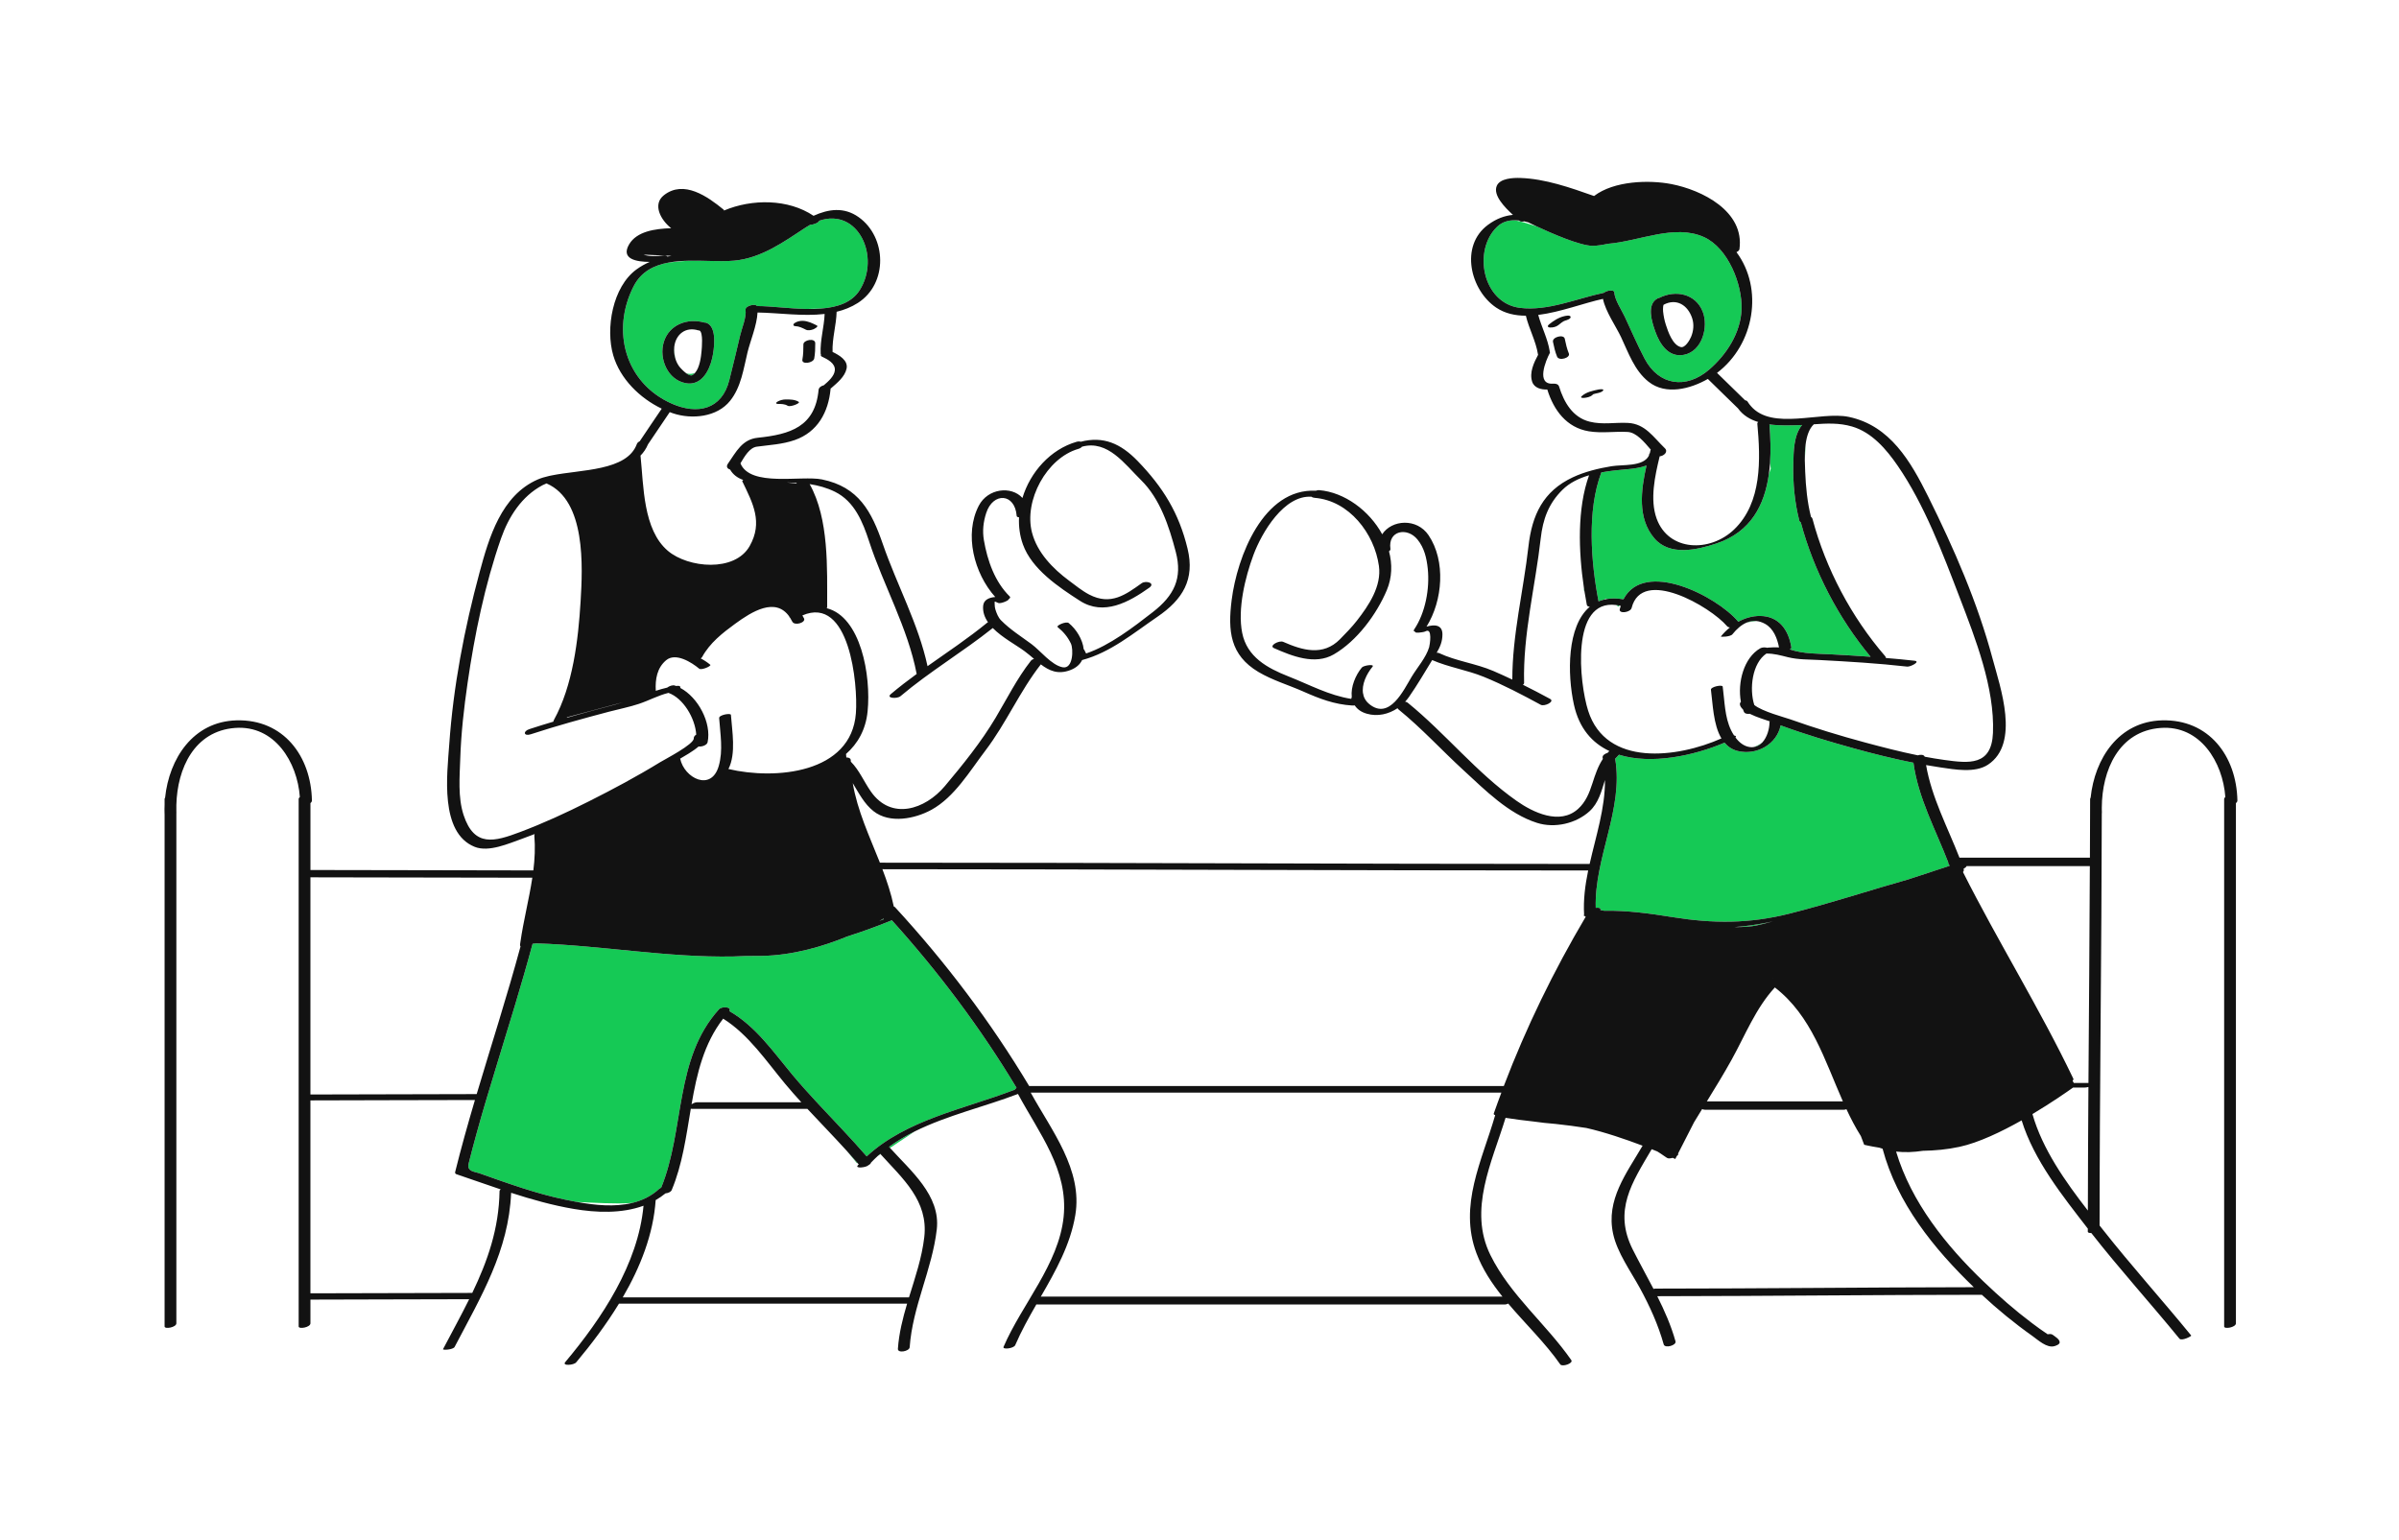
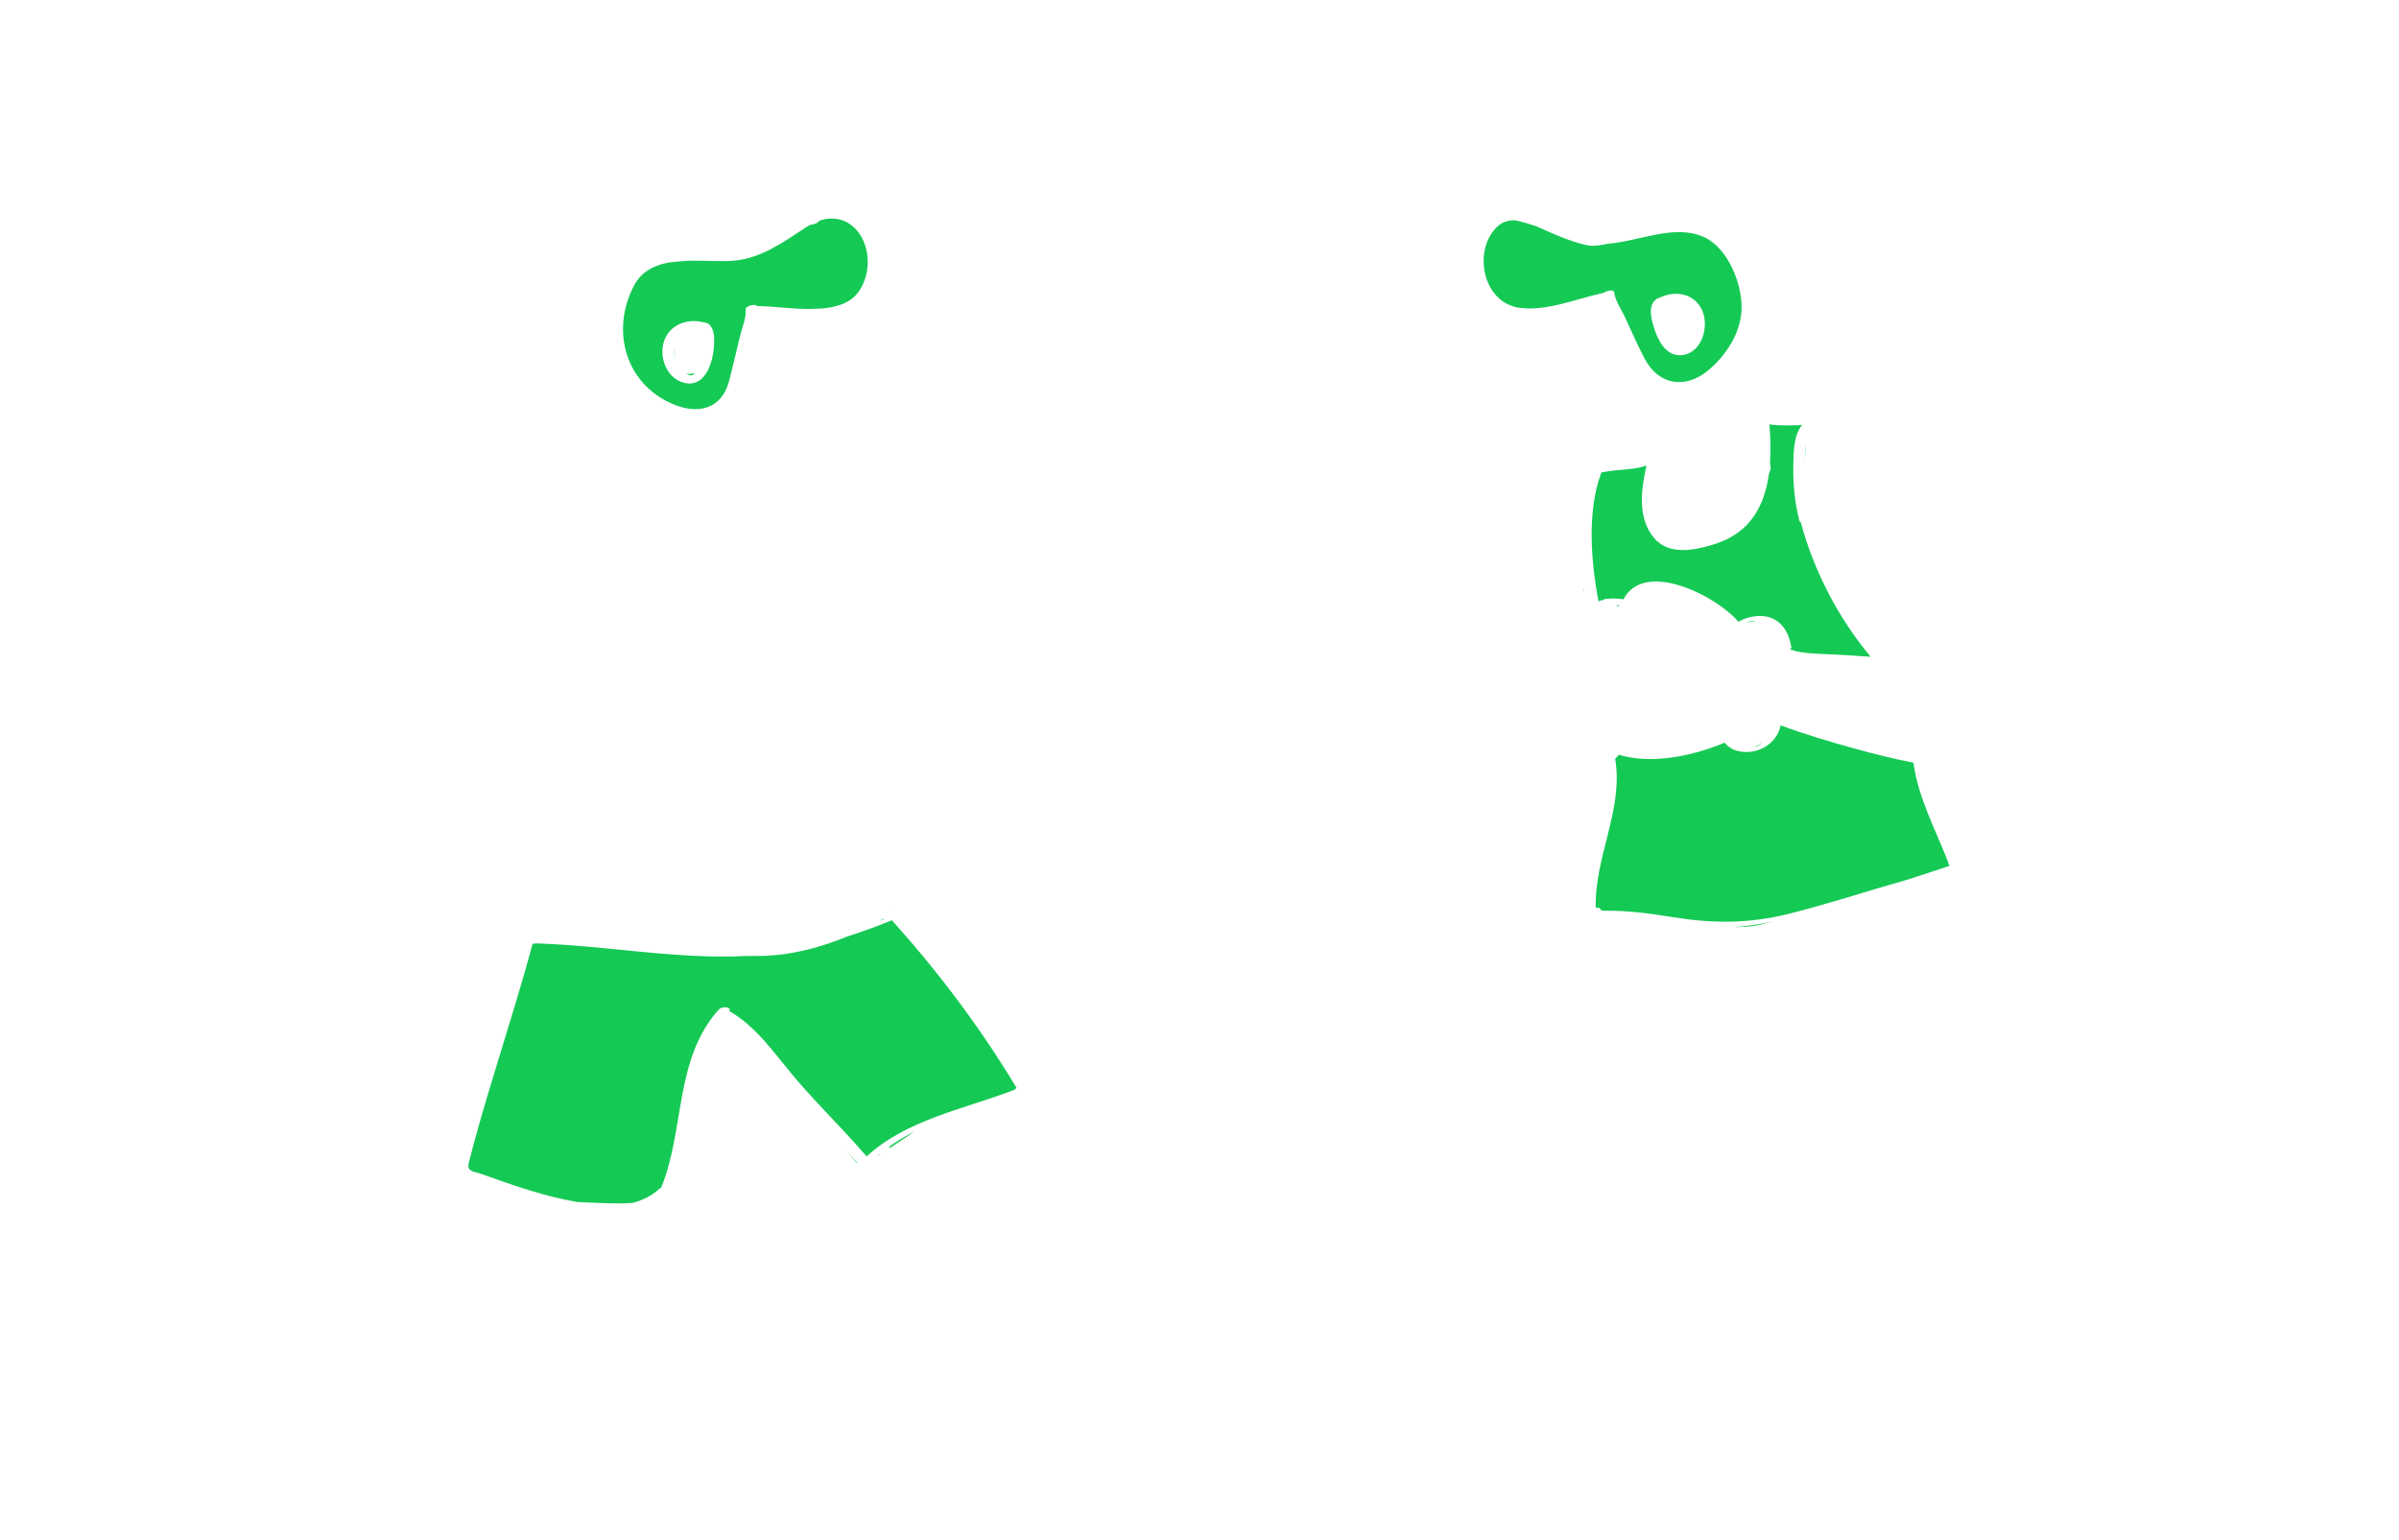
<svg xmlns="http://www.w3.org/2000/svg" width="883" height="567" viewBox="0 0 883 567" fill="none">
  <path d="M311.697 423.669C313.029 425.137 314.344 426.623 315.636 428.127H315.364L311.697 423.669ZM325.25 338.324C325.241 338.259 325.224 338.194 325.215 338.128C324.786 338.383 324.269 338.682 323.65 339.028C324.19 338.818 324.729 338.599 325.269 338.383C325.265 338.362 325.253 338.345 325.25 338.324ZM329.068 333.733L328.954 333.583C328.962 333.621 328.966 333.66 328.974 333.697C329.008 333.707 329.037 333.721 329.068 333.733ZM323.068 425.538C323.402 425.319 323.744 425.095 324.103 424.86C324.066 424.819 324.028 424.777 323.991 424.736C323.681 425.001 323.37 425.263 323.068 425.538ZM327.888 338.916C322.647 341.047 317.291 343.005 311.846 344.725C303.364 348.231 292.068 351.695 280.231 351.877C278.289 351.909 276.335 351.916 274.382 351.91C272.905 351.992 271.425 352.057 269.946 352.085C245.672 352.558 221.714 348.05 197.504 347.269C196.996 347.32 196.5 347.371 196.03 347.422C191.925 362.676 187.203 377.747 182.592 392.856C180.1 401.026 177.614 409.201 175.36 417.439C174.38 421.025 173.402 424.617 172.511 428.227C171.747 431.321 174.565 431.228 176.696 431.982C186.97 435.619 197.299 439.376 207.994 441.599C209.41 441.894 210.869 442.187 212.358 442.455C218.078 442.719 226.955 443.271 232.708 442.815C236.36 441.921 239.774 440.291 242.705 437.578C242.858 437.437 243.087 437.317 243.354 437.219C252.148 415.697 248.134 389.808 264.622 371.551C265.693 370.367 269.411 370.556 268.457 372.194C278.129 377.763 284.597 387.157 291.61 395.583C294.555 399.121 297.641 402.536 300.772 405.91C300.947 405.991 301.041 406.098 301.063 406.225C307.069 412.686 313.234 419.007 319.005 425.68C333.624 412.169 354.853 408.254 372.957 401.331C372.991 401.317 373.027 401.308 373.063 401.298C373.217 401.214 373.365 401.135 373.508 401.055C373.607 400.948 373.724 400.837 373.855 400.731C373.912 400.62 374.015 400.511 374.142 400.401C360.885 378.366 345.481 357.852 328.273 338.768C328.15 338.824 328.022 338.873 327.888 338.916ZM327.592 422.562C330.696 420.513 334.077 418.264 336.678 416.486C333.361 418.131 330.189 419.997 327.226 422.16C327.346 422.295 327.473 422.429 327.592 422.562ZM254.832 138.101C255.21 137.892 255.535 137.59 255.832 137.249C255.708 137.295 255.596 137.358 255.468 137.4C254.388 137.741 253.419 137.696 252.561 137.388C253.379 137.995 254.246 138.424 254.832 138.101ZM233.239 105.348C235.992 99.984 240.729 97.629 246.182 96.635C248.36 96.364 250.809 96.15 253.273 95.984C259.184 95.839 265.295 96.391 270.294 95.939C280.265 95.035 288.6 88.956 296.69 83.657C297.202 83.321 297.707 83.02 298.208 82.741C299.483 82.76 301.433 81.895 301.549 81.246C315.883 76.402 324.188 94.542 316.418 106.83C313.545 111.375 308.261 113.096 302.289 113.583C300.918 113.644 299.133 113.695 297.139 113.737C290.537 113.644 283.701 112.662 278.665 112.664C278.018 111.637 274.213 112.601 274.421 114.06C274.802 116.76 273.056 120.804 272.458 123.391C271.178 128.917 269.816 134.425 268.445 139.931C265.737 150.807 256.686 152.741 247.31 148.606C229.964 140.951 224.909 121.567 233.239 105.348ZM252.338 141.035C258.096 142.129 261.02 136.634 262.119 131.913C262.84 128.823 264.157 120.19 259.908 118.81C259.705 118.743 259.477 118.722 259.241 118.734C253.099 116.989 246.28 119.43 244.304 125.955C242.495 131.941 245.682 139.768 252.338 141.035ZM248.176 127.686C248.131 128.086 248.101 128.491 248.106 128.911C248.119 130.135 248.336 131.378 248.759 132.544C248.306 131.038 248.104 129.349 248.176 127.686ZM590.34 107.778C580.319 109.892 569.612 114.625 559.426 113.323C545.589 111.553 541.964 92.006 551.133 83.396C552.95 81.69 555.152 81.068 557.513 81.075C559.604 81.442 562.466 82.295 565.564 83.312C571.182 85.931 581.611 90.482 586.226 90.482C587.719 90.482 589.677 90.183 591.84 89.733C603.529 88.767 616.389 82.367 627.194 87.272C636.072 91.303 641.35 104.686 641.015 113.888C640.701 122.519 635.458 130.576 629.098 136.048C620.568 143.388 610.517 141.918 605.308 131.983C602.679 126.972 600.413 121.73 598.03 116.599C596.859 114.074 594.334 110.424 594.156 107.571C594.093 106.543 591.474 106.843 590.34 107.778ZM609.216 121.902C610.874 126.65 614.126 131.702 619.801 130.614C626.561 129.32 628.9 120.268 626.715 114.719C624.092 108.063 616.697 106.662 610.808 109.618C610.536 109.67 610.26 109.766 609.984 109.92C605.982 112.179 608.036 118.527 609.216 121.902ZM645.78 274.88C645.63 274.935 645.491 274.97 645.346 275.016C646.659 274.881 647.748 274.258 648.613 273.343C647.804 273.938 646.868 274.473 645.78 274.88ZM717.443 318.365C717.174 318.114 717.066 317.789 717.09 317.451C712.437 305.371 706.011 293.693 704.285 280.769C696.956 279.316 689.691 277.507 682.495 275.518C673.382 273.001 664.274 270.279 655.392 267.007C654.03 273.938 646.614 278.165 639.596 276.438C637.536 275.931 635.971 274.834 634.745 273.386C623.189 278.292 607.704 281.49 595.887 277.825C595.793 277.949 595.679 278.078 595.54 278.207C595.164 278.555 594.82 278.923 594.498 279.304C597.648 297.946 586.825 315.532 587.344 334.177C588.428 334.041 589.379 334.237 589.031 334.987C589.436 335.066 589.887 335.152 590.433 335.255C598.922 335.11 607.256 336.257 615.687 337.611C630.599 340.005 643.793 340.047 658.539 336.345C673.364 332.623 687.876 327.809 702.571 323.659C709.541 321.386 715.073 319.558 717.58 318.725C717.534 318.604 717.488 318.484 717.443 318.365ZM638.303 341.268C641.562 341.288 644.394 341.113 646.528 340.664C648.064 340.341 650.119 339.824 652.56 339.16C651.793 339.321 651.032 339.495 650.264 339.647C646.233 340.455 642.269 340.996 638.303 341.268ZM664.298 169.417C664.386 167.299 664.493 165.31 664.6 163.524C664.339 165.485 664.279 167.535 664.298 169.417ZM642.953 229.149C644.123 228.912 645.339 228.713 646.487 228.61C645.249 228.486 644.068 228.69 642.953 229.149ZM596.067 222.927C595.637 222.833 595.223 222.767 594.817 222.713L595.694 223.299L596.067 222.927ZM582.986 217.319L583.18 217.591C583.115 217.172 583.05 216.751 582.986 216.328V217.319ZM590.37 220.728L591.211 220.309L591.483 220.49C593.281 220.2 595.304 220.23 597.55 220.605C605.218 205.85 631.725 219.361 639.698 228.72C639.741 228.771 639.764 228.824 639.795 228.876C642.258 227.527 644.998 226.721 647.845 226.741C654.779 226.792 658.372 231.923 659.351 238.374C659.387 238.612 659.155 238.845 658.786 239.053C663.751 240.738 668.991 240.597 674.187 240.878C678.967 241.137 683.743 241.421 688.514 241.764C676.655 227.538 667.598 210.121 662.821 192.274C662.561 192.164 662.37 191.992 662.302 191.735C660.578 185.047 659.907 177.908 660.069 171.011C660.176 166.345 660.145 160.285 663.292 156.445C663.029 156.458 662.769 156.476 662.506 156.483C659.121 156.601 655.108 156.747 651.279 156.235C651.66 160.933 651.822 165.781 651.493 170.492L651.762 172.466C651.762 172.466 651.536 173.245 651.071 174.55C649.497 185.877 644.452 195.84 631.792 200.05C624.647 202.426 614.627 204.748 608.978 198.214C602.615 190.853 603.983 180.459 606.027 171.361C603.865 172.161 601.394 172.514 599.148 172.71C596.095 172.976 592.73 173.285 589.401 173.897C589.395 173.916 589.398 173.93 589.391 173.951C584.085 188.058 585.577 206.811 588.371 221.367C589.002 221.103 589.674 220.901 590.37 220.728Z" fill="#15C955" />
-   <path d="M300.068 126.344C300.068 128.225 300.036 130.093 299.694 131.95C299.378 133.655 294.975 134.319 295.333 132.385C295.677 130.53 295.706 128.663 295.706 126.779C295.708 125.1 300.069 124.285 300.068 126.344ZM292.77 120.063C294.146 120.111 295.392 120.749 296.604 121.353C297.462 121.782 298.562 121.524 299.417 121.198C299.586 121.135 301.46 120.203 300.666 119.807C299.03 118.989 297.393 118.172 295.529 118.107C294.48 118.071 293.335 118.312 292.465 118.928C291.806 119.398 291.891 120.033 292.77 120.063ZM289.861 149.331C290.56 149.758 291.96 149.268 292.636 149.032C292.791 148.976 294.576 148.277 293.954 147.897C292.564 147.048 290.795 147.039 289.215 147.037C288.186 147.036 287.039 147.339 286.151 147.858C285.453 148.266 285.561 148.697 286.376 148.697C287.566 148.698 288.814 148.692 289.861 149.331ZM262.119 131.913C261.02 136.633 258.096 142.129 252.338 141.035C245.682 139.768 242.495 131.941 244.305 125.956C246.28 119.432 253.101 116.99 259.243 118.735C259.479 118.723 259.706 118.744 259.909 118.811C264.157 120.19 262.84 128.823 262.119 131.913ZM255.832 137.247C257.562 135.263 258.042 131.363 258.226 129.178C258.314 128.138 258.872 122.434 257.486 121.672C257.315 121.669 257.149 121.652 257 121.606C252.278 120.157 248.683 123.144 248.176 127.686C248.131 128.086 248.101 128.491 248.106 128.911C248.119 130.135 248.336 131.378 248.759 132.544C249.14 133.598 249.687 134.588 250.444 135.423C250.785 135.799 251.643 136.706 252.561 137.386C253.38 137.995 254.246 138.423 254.832 138.101C255.21 137.892 255.535 137.59 255.832 137.247ZM575.941 124.695C575.576 122.933 571.233 124.04 571.608 125.853C571.991 127.697 572.395 129.524 573.109 131.27C573.819 133.004 578.106 131.734 577.442 130.111C576.727 128.362 576.321 126.537 575.941 124.695ZM575.706 116.395C573.585 116.901 571.832 118.085 570.148 119.415C569.499 119.927 569.564 120.467 570.451 120.549C571.43 120.64 572.73 120.345 573.514 119.728C574.293 119.113 575.373 118.181 576.135 118C576.581 117.895 578.285 117.36 578.088 116.618C577.883 115.857 576.153 116.291 575.706 116.395ZM588.392 143.371C586.268 143.812 583.774 144.33 582.141 145.865C581.441 146.522 582.765 146.505 583.135 146.466C584.047 146.372 585.345 146.116 586.042 145.459C586.156 145.354 586.265 145.243 586.396 145.161C586.458 145.122 586.498 145.094 586.525 145.074C586.555 145.068 586.601 145.055 586.701 145.02C586.392 145.131 586.848 144.994 587.076 144.926C587.193 144.899 587.491 144.832 587.544 144.822C588.274 144.669 589.676 144.421 590.1 143.694C590.464 143.066 588.542 143.34 588.392 143.371ZM609.216 121.902C608.036 118.527 605.982 112.179 609.986 109.92C610.261 109.765 610.538 109.67 610.81 109.618C616.697 106.662 624.094 108.063 626.716 114.719C628.902 120.268 626.56 129.32 619.803 130.614C614.127 131.701 610.875 126.65 609.216 121.902ZM622.441 123.984C623.333 121.836 623.572 119.4 622.844 117.161C621.268 112.324 617.061 109.658 612.332 112.176C612.282 112.305 612.184 112.532 612.157 112.853C612.104 113.452 612.074 114.057 612.137 114.658C612.309 116.33 612.643 117.991 613.163 119.592C613.988 122.131 615.609 126.946 618.607 127.746C620.229 128.18 621.948 125.178 622.441 123.984ZM823.52 294.661C823.527 295.035 823.307 295.363 822.975 295.629C822.975 359.46 822.975 423.295 822.975 487.128C822.975 488.632 818.643 489.374 818.643 488.287C818.643 423.579 818.643 358.87 818.643 294.161C818.643 293.868 818.81 293.604 819.076 293.377C818.158 280.569 809.85 266.878 795.261 267.961C779.842 269.106 773.673 283.575 773.612 297.245C773.612 297.466 773.611 297.688 773.611 297.907C773.615 298.335 773.624 298.761 773.64 299.186C773.645 299.281 773.63 299.375 773.606 299.467C773.534 350.016 772.814 400.561 772.793 451.113C773.222 451.654 773.651 452.198 774.072 452.733C784.534 465.996 795.838 478.537 806.519 491.613C806.727 491.866 802.98 493.747 802.186 492.772C791.504 479.696 780.158 467.183 769.744 453.882C769.024 453.916 768.457 453.765 768.457 453.373C768.457 452.999 768.46 452.627 768.46 452.253C759.271 440.37 748.644 427.13 744.105 412.415C736.649 416.622 728.285 420.623 721.285 422.145C716.718 423.138 712.102 423.548 707.781 423.618C704.471 424.119 701.148 424.279 697.896 423.903C703.485 442.546 716.302 458.533 730.175 471.821C735.788 477.198 741.65 482.335 747.863 487.007C749.767 488.438 751.695 489.846 753.685 491.16C754.415 491.011 755.131 491.027 755.533 491.346C756.302 491.951 758.177 492.989 758.103 494.162C758.058 494.907 756.773 495.349 756.227 495.512C753.389 496.362 750.129 493.24 748.049 491.772C741.523 487.161 735.314 482.063 729.462 476.622H729.46C689.634 476.634 649.811 477.112 609.986 477.142C612.658 482.466 615.062 487.91 616.702 493.741C617.128 495.257 612.801 496.433 612.369 494.899C610.321 487.623 607.251 480.861 603.639 474.233C600.254 468.021 595.238 461.122 593.733 454.136C591.043 441.647 598.611 431.977 604.59 421.739C598.381 419.391 590.71 416.764 583.913 415.221C580.156 414.617 576.358 414.149 572.568 413.728C569.686 413.508 567.035 413.202 564.643 412.861C561.089 412.463 557.575 412.034 554.15 411.485C549.156 427.833 540.313 445.328 548.609 462.064C555.917 476.807 569.044 487.303 578.341 500.659C579.187 501.876 574.993 503.26 574.29 502.249C568.832 494.408 561.519 487.402 555.128 479.857C554.724 480.061 554.295 480.194 553.893 480.194C496.581 480.194 439.268 480.194 381.957 480.194C381.767 480.194 381.603 480.18 381.456 480.158C378.639 485.065 375.887 490 373.677 495.149C373.137 496.408 368.909 496.879 369.373 495.798C376.101 480.129 389.676 465.395 391.487 447.954C393.287 430.613 382.428 417.114 374.685 402.687C374.646 402.703 374.616 402.718 374.574 402.734C362.444 407.374 348.657 410.545 336.682 416.483C333.365 418.128 330.194 419.994 327.231 422.157C327.35 422.292 327.476 422.426 327.597 422.561C335.113 430.935 346.245 440.021 344.802 452.539C343.092 467.373 335.886 480.878 334.82 495.954C334.716 497.417 330.36 498.275 330.487 496.49C330.892 490.764 332.27 485.294 333.878 479.889C298.525 479.889 263.172 479.889 227.82 479.889C223.084 487.647 217.585 494.92 212.072 501.496C211.18 502.562 206.814 502.873 208.04 501.411C221.539 485.308 234.861 465.315 236.862 443.842C228.798 446.781 219.461 446.433 211.077 444.999C203.235 443.66 195.643 441.51 188.13 439.08C187.254 460.417 177.075 477.23 167.333 495.812C166.784 496.855 162.842 497.07 163.074 496.626C166.354 490.371 169.682 484.329 172.696 478.25C153.218 478.261 133.74 478.376 114.262 478.394C114.262 481.303 114.262 484.214 114.262 487.125C114.262 488.629 109.93 489.371 109.93 488.284C109.93 423.576 109.93 358.867 109.93 294.158C109.93 293.865 110.098 293.601 110.364 293.376C109.446 280.566 101.138 266.875 86.549 267.958C71.502 269.074 65.26 282.886 64.913 296.26C64.913 297.027 64.913 297.791 64.913 298.556C64.918 298.767 64.919 298.975 64.928 299.184C64.93 299.224 64.918 299.262 64.913 299.301C64.913 361.908 64.913 424.515 64.913 487.125C64.913 488.629 60.582 489.371 60.582 488.284C60.582 425.422 60.582 362.563 60.582 299.701C60.579 299.672 60.568 299.649 60.567 299.618C60.524 298.484 60.532 297.345 60.582 296.204C60.582 295.523 60.582 294.841 60.582 294.158C60.582 293.969 60.649 293.793 60.769 293.63C62.258 279.322 71.015 265.604 87.038 265.168C104.298 264.7 114.485 278.286 114.81 294.657C114.818 295.031 114.598 295.36 114.265 295.626C114.265 303.834 114.265 312.043 114.265 320.255C141.613 320.262 168.963 320.392 196.311 320.403C196.828 316.189 197.042 311.952 196.68 307.669C196.661 307.437 196.709 307.219 196.801 307.017C195.227 307.633 193.648 308.234 192.056 308.796C187.263 310.492 179.905 313.8 174.737 311.737C161.719 306.54 164.605 284.771 165.349 274.086C166.844 252.639 170.912 231.47 176.507 210.73C179.967 197.9 184.504 182.362 197.915 176.507C199.119 175.981 200.515 175.567 202.045 175.218C202.32 175.156 202.605 175.097 202.888 175.039C213.846 172.778 230.806 173.45 234.421 163.415C234.569 163.005 234.971 162.667 235.474 162.416C238.174 158.427 240.83 154.407 243.561 150.436C235.448 146.539 228.251 139.441 225.721 130.816C222.827 120.945 225.453 105.604 234.263 99.182C235.834 98.036 237.467 97.135 239.141 96.407C234.312 96.392 228.408 95.395 231.532 89.995C234.327 85.166 241.089 84.186 247.04 84.003C243.164 80.968 240.065 75.216 244.392 71.837C251.706 66.129 260.431 72.342 266.27 77.112C266.416 77.231 266.482 77.361 266.489 77.496C276.783 73.15 290.119 73.169 299.443 79.435C304.903 76.953 310.624 76.092 316.031 79.922C326.407 87.274 326.906 104.381 315.76 111.511C313.314 113.075 310.68 114.096 307.936 114.77C307.936 114.772 307.936 114.775 307.936 114.776C307.808 119.747 306.257 124.56 306.441 129.548C308.827 130.703 312.269 132.632 311.595 135.721C310.941 138.711 308.144 140.942 305.958 142.857C305.893 142.915 305.801 142.971 305.701 143.023C305.703 143.09 305.715 143.153 305.707 143.226C304.909 151.72 300.948 159.04 292.531 161.984C287.944 163.588 283.329 163.77 278.564 164.422C275.858 164.79 274.041 168.055 272.532 170.558C276.169 179.408 294.95 174.925 302.561 176.485C316.073 179.257 320.794 188.25 324.977 200.37C330.115 215.254 338.07 229.734 341.395 245.223C348.788 239.995 356.322 234.986 363.339 229.239C363.425 229.167 363.534 229.106 363.653 229.048C362.404 227.239 361.667 225.24 361.867 222.991C362.063 220.769 364.11 219.934 366.318 219.765C358.502 211.038 354.8 196.655 360.275 186.131C363.576 179.783 372.212 178.744 376.332 183.302C379.21 173.743 386.699 165.384 396.232 162.637C396.875 162.452 397.397 162.473 397.787 162.609C406.106 160.465 412.476 163.234 418.735 169.7C428.016 179.292 433.928 188.785 437.109 201.981C439.841 213.31 435.35 220.671 425.977 227.062C417.186 233.059 408.755 240.17 398.321 242.966C398.31 242.969 398.295 242.972 398.286 242.975C397.546 244.526 396.157 245.848 393.876 246.699C389.376 248.376 386.166 246.892 383.095 244.561C383.089 244.57 383.086 244.579 383.078 244.588C375.317 254.508 370.339 266.259 362.679 276.315C357.014 283.752 351.321 293.421 342.869 298.073C336.835 301.394 327.488 303.318 321.516 298.597C318.095 295.892 316.11 291.954 313.873 288.28C315.567 298.393 320.038 307.892 323.871 317.56C410.945 317.566 498.02 318.019 585.097 318.028C587.419 307.718 590.819 297.52 590.742 287.129C589.436 291.305 588.365 295.63 585.04 298.644C580.056 303.164 572.257 304.967 565.77 302.916C555.203 299.573 546.637 290.837 538.632 283.493C530.586 276.112 523.309 268.101 514.808 261.195C514.608 261.034 514.481 260.863 514.391 260.693C511.109 262.901 507.058 263.851 503.136 262.738C500.974 262.124 499.534 261.035 498.646 259.676C498.284 259.712 497.951 259.718 497.706 259.705C491.13 259.3 485.717 257.224 479.745 254.572C474.273 252.144 468.366 250.429 463.197 247.357C452.739 241.14 451.903 232.249 453.334 220.902C455.341 204.993 464.95 179.65 484.355 180.635C484.737 180.481 485.136 180.397 485.512 180.427C494.87 181.184 504.002 187.966 508.744 196.668C512.263 191.27 521.487 190.627 525.805 197.011C532.208 206.482 531.055 221.045 525.058 230.676C527.874 229.843 530.916 229.852 530.918 233.511C530.919 236.17 530.049 238.154 528.802 240.28C529.13 240.261 529.426 240.291 529.648 240.396C536.018 243.387 543.127 244.204 549.629 246.984C551.994 247.997 554.325 249.07 556.642 250.167C556.617 233.762 560.739 217.428 562.567 201.215C563.883 189.532 567.984 180.817 578.912 175.695C583.277 173.649 588.35 172.406 593.091 171.629C597.298 170.938 604.699 171.868 606.878 167.803C606.931 167.581 606.985 167.356 607.037 167.137C607.066 167.024 607.148 166.916 607.268 166.814C607.353 166.509 607.425 166.191 607.462 165.841C607.476 165.723 607.526 165.614 607.595 165.508C605.184 162.713 602.331 159.182 599.091 159.003C594.274 158.735 589.615 159.551 584.807 158.765C576.581 157.416 571.864 150.95 569.535 143.455C569.527 143.428 569.529 143.406 569.521 143.38C567.311 143.461 564.693 142.851 563.935 140.487C562.863 137.144 564.572 133.495 566.133 130.599C566.114 130.542 566.09 130.491 566.079 130.428C565.299 125.478 562.778 121.069 561.626 116.217C557.661 116.202 553.93 115.392 550.728 113.247C541.213 106.87 537.148 90.523 547.696 82.753C550.814 80.456 553.857 79.383 556.874 79.103C553.716 76.197 549.536 71.867 550.886 68.485C552.04 65.592 557.045 65.428 559.546 65.507C568.709 65.794 578.018 69.082 586.722 72.154C594.065 66.535 606.957 66.168 615.184 67.761C626.366 69.926 642.171 77.695 640.241 91.705C640.179 92.161 639.728 92.547 639.143 92.819C649.178 106.262 645.813 126.804 631.988 137.265C635.446 140.593 638.852 143.977 642.293 147.323C642.703 147.384 643.05 147.544 643.235 147.848C643.521 148.314 643.832 148.737 644.155 149.141C644.204 149.189 644.253 149.237 644.304 149.286C644.348 149.328 644.373 149.374 644.391 149.421C652.251 158.66 670.148 151.277 680.506 153.465C695.692 156.669 703.271 169.864 709.692 182.776C719.235 201.961 727.889 221.816 733.439 242.563C736.224 252.975 743.598 273.639 731.715 281.487C726.937 284.641 719.419 283.257 714.182 282.485C712.428 282.227 710.679 281.935 708.933 281.63C710.985 293.554 716.83 304.465 721.219 315.711C737.226 315.711 753.232 315.711 769.237 315.711C769.258 310.27 769.287 304.831 769.293 299.389C769.294 298.383 769.302 297.375 769.303 296.369C769.303 295.632 769.311 294.895 769.311 294.158C769.311 293.969 769.379 293.793 769.497 293.63C770.987 279.322 779.743 265.604 795.765 265.168C813.008 264.704 823.195 278.292 823.52 294.661ZM723.827 318.821C723.782 319.087 723.317 319.483 722.723 319.806C722.737 319.845 722.753 319.885 722.765 319.924C722.906 320.328 722.783 320.699 722.516 321.014C735.453 346.691 750.715 371.131 763.133 397.078C763.255 397.333 763.086 397.612 762.859 397.844L763.302 398.645C765.099 398.645 766.898 398.645 768.695 398.645C768.883 372.037 769.098 345.427 769.209 318.819C754.082 318.821 738.954 318.821 723.827 318.821ZM587.341 334.175C588.425 334.039 589.376 334.235 589.028 334.986C589.433 335.065 589.884 335.15 590.43 335.253C598.919 335.108 607.253 336.255 615.684 337.61C630.596 340.003 643.79 340.045 658.536 336.343C673.361 332.622 687.873 327.808 702.568 323.657C709.538 321.385 715.07 319.556 717.577 318.724C717.534 318.604 717.488 318.484 717.443 318.365C717.174 318.114 717.066 317.789 717.09 317.451C712.437 305.371 706.011 293.693 704.284 280.769C696.955 279.316 689.691 277.507 682.495 275.518C673.382 273.001 664.274 270.279 655.392 267.007C654.03 273.938 646.614 278.165 639.596 276.438C637.536 275.931 635.971 274.834 634.745 273.386C623.189 278.292 607.704 281.49 595.887 277.825C595.793 277.949 595.679 278.078 595.54 278.206C595.163 278.555 594.82 278.923 594.498 279.304C597.645 297.945 586.822 315.53 587.341 334.175ZM589.403 173.897C589.397 173.916 589.4 173.93 589.392 173.951C584.086 188.058 585.578 206.811 588.373 221.367C589.001 221.103 589.672 220.899 590.369 220.728C590.732 220.639 591.097 220.553 591.48 220.49C593.278 220.2 595.301 220.23 597.547 220.605C605.215 205.85 631.721 219.361 639.695 228.72C639.738 228.771 639.761 228.823 639.792 228.876C642.254 227.527 644.995 226.721 647.842 226.741C654.776 226.792 658.369 231.923 659.348 238.374C659.384 238.612 659.152 238.845 658.783 239.053C663.748 240.738 668.988 240.597 674.184 240.878C678.964 241.137 683.74 241.421 688.511 241.764C676.652 227.538 667.595 210.121 662.818 192.274C662.558 192.164 662.366 191.992 662.299 191.735C660.575 185.047 659.904 177.908 660.065 171.011C660.173 166.345 660.142 160.285 663.289 156.444C663.026 156.458 662.766 156.476 662.503 156.483C659.118 156.601 655.105 156.746 651.276 156.235C651.657 160.933 651.819 165.781 651.49 170.492C651.394 171.859 651.253 173.212 651.068 174.55C649.494 185.877 644.449 195.84 631.789 200.05C624.644 202.426 614.624 204.748 608.975 198.214C602.612 190.853 603.98 180.459 606.024 171.361C603.862 172.161 601.391 172.514 599.145 172.71C596.096 172.976 592.731 173.285 589.403 173.897ZM584.553 261.636C591.173 282.405 617.391 279.024 633.611 271.822C630.561 266.733 630.418 258.864 629.745 253.914C629.594 252.808 633.963 251.909 634.078 252.755C634.797 258.051 634.779 263.937 637.174 268.835C637.482 269.465 637.842 270.103 638.248 270.724C638.85 270.834 639.182 271.073 638.762 271.452C640.1 273.253 641.878 274.747 644.168 275.019C644.582 275.068 644.97 275.055 645.346 275.016C646.659 274.881 647.747 274.258 648.613 273.343C650.448 271.396 651.301 268.195 651.3 265.873C651.3 265.758 651.348 265.649 651.418 265.544C649.808 264.97 646.589 264.033 644.032 262.752C643.111 262.889 642.186 262.71 641.872 262.004C641.748 261.726 641.647 261.429 641.538 261.138C640.927 260.584 640.51 259.986 640.409 259.344C640.351 258.966 640.504 258.625 640.773 258.331C639.456 251.257 641.837 242.121 647.886 238.652C648.579 238.255 649.69 238.232 650.5 238.455C650.64 238.419 650.775 238.392 650.893 238.383C652.215 238.295 653.516 238.24 654.803 238.31C654.149 234.964 652.79 231.404 649.694 229.662C648.589 229.04 647.519 228.714 646.487 228.61C645.249 228.486 644.068 228.69 642.953 229.149C640.969 229.97 639.185 231.571 637.657 233.481C636.874 234.459 633.226 234.506 633.396 234.293C634.362 233.086 635.483 231.977 636.705 230.982C636.293 230.933 635.932 230.791 635.701 230.52C629.512 223.257 604.349 208.664 600.552 223.785C600.129 225.471 595.724 226.081 596.192 224.223C596.295 223.807 596.427 223.431 596.551 223.042C596.389 223.005 596.225 222.958 596.066 222.925C595.637 222.831 595.223 222.765 594.817 222.712C578.036 220.518 581.284 251.386 584.553 261.636ZM646.527 340.664C648.064 340.341 650.119 339.824 652.56 339.16C651.793 339.321 651.032 339.495 650.264 339.647C646.233 340.455 642.268 340.994 638.303 341.268C641.562 341.288 644.395 341.113 646.527 340.664ZM652.532 360.129L652.508 360.1L652.451 360.199C652.478 360.177 652.505 360.151 652.532 360.129ZM628.244 405.427C644.931 405.427 661.619 405.427 678.306 405.427C671.593 390.262 666.795 373.924 653.272 363.491C646.258 371.062 642.329 381.132 637.37 390.068C634.48 395.278 631.37 400.359 628.244 405.427ZM667.62 156.184C665.853 157.838 664.995 160.577 664.6 163.522C664.337 165.485 664.277 167.535 664.298 169.416C664.316 170.992 664.388 172.449 664.436 173.634C664.663 179.222 665.2 184.823 666.568 190.259C666.829 190.417 667.028 190.646 667.113 190.968C672.008 209.359 681.423 227.134 693.868 241.538C694.062 241.762 694.139 241.988 694.139 242.208C697.655 242.501 701.17 242.822 704.681 243.221C707.049 243.489 703.186 245.519 701.976 245.382C691.238 244.166 680.465 243.528 669.677 242.954C665.81 242.747 661.872 242.858 658.095 241.922C655.357 241.245 652.962 240.56 650.158 240.576C644.91 244.12 643.8 253.576 645.704 259.51C648.58 261.895 657.057 264.121 658.784 264.734C667.928 267.985 677.223 270.834 686.596 273.347C692.962 275.056 699.394 276.717 705.878 278.042C706.938 277.688 708.142 277.777 708.433 278.553C710.872 279.015 713.321 279.422 715.774 279.758C724.636 280.971 733.062 282.007 733.554 269.756C734.216 253.22 727.095 235.061 721.267 219.877C715.06 203.697 708.344 185.783 698.477 171.437C694.35 165.434 688.982 159.13 681.697 157.004C676.914 155.604 672.331 155.861 667.62 156.184ZM559.13 81.172C558.584 81.11 558.045 81.078 557.512 81.078C555.153 81.071 552.949 81.693 551.133 83.399C541.964 92.009 545.589 111.556 559.426 113.326C569.612 114.628 580.319 109.895 590.34 107.781C591.474 106.846 594.093 106.546 594.157 107.576C594.335 110.428 596.86 114.078 598.031 116.603C600.414 121.734 602.681 126.976 605.309 131.988C610.518 141.923 620.57 143.392 629.099 136.053C635.459 130.581 640.703 122.524 641.016 113.893C641.351 104.692 636.074 91.309 627.196 87.277C616.389 82.371 603.53 88.772 591.841 89.738C589.678 90.188 587.721 90.487 586.227 90.487C581.612 90.487 571.182 85.936 565.565 83.316C564.209 82.686 563.137 82.168 562.491 81.853C562.008 81.715 561.525 81.59 561.042 81.485C560.313 81.637 559.615 81.627 559.281 81.313C559.236 81.268 559.18 81.217 559.13 81.172ZM612.77 164.984C614.139 166.305 612.435 167.845 610.878 167.979C609.14 175.162 607.212 183.863 609.756 190.894C614.153 203.047 629.421 203.411 638.288 194.892C648.6 184.986 648.014 169.047 646.816 155.881C646.798 155.692 646.93 155.515 647.152 155.352C644.171 154.443 641.54 152.891 639.705 150.325C635.98 146.743 632.324 143.087 628.607 139.493C628.588 139.505 628.57 139.518 628.549 139.529C622.18 143.15 613.136 145.586 606.759 140.502C601.601 136.394 599.389 129.892 596.662 124.097C594.838 120.221 590.905 114.615 590.005 110.02C583.12 111.5 574.397 114.906 566.175 115.927C567.401 120.443 569.663 124.618 570.399 129.276C570.415 129.374 570.411 129.468 570.403 129.563C570.503 129.649 570.539 129.757 570.462 129.901C568.95 132.698 565.224 141.715 571.687 141.227C571.764 141.221 571.85 141.223 571.943 141.23C572.798 141.193 573.604 141.5 573.854 142.302C575.632 148.027 578.819 153.656 585.106 155.224C589.913 156.425 594.441 155.417 599.262 155.683C605.562 156.03 608.513 160.879 612.77 164.984ZM519.582 249.128C521.618 245.74 524.922 242.03 526.033 238.205C526.247 237.473 527.383 230.885 524.658 232.41C523.942 232.811 520.445 233.186 520.923 232.549C520.425 232.457 520.172 232.208 520.489 231.74C524.658 225.593 526.277 216.64 525.517 209.347C525.112 205.47 524.269 201.71 521.73 198.591C517.922 193.915 510.771 195.311 511.778 202.073C511.825 202.395 511.609 202.694 511.253 202.949C512.5 207.639 512.41 212.573 510.444 217.241C506.682 226.17 499.434 235.951 490.943 240.877C483.976 244.918 475.538 241.494 468.918 238.582C466.914 237.701 470.807 235.613 472.309 236.272C479.318 239.355 486.951 241.677 493.237 235.276C495.376 233.098 497.531 230.9 499.413 228.493C503.756 222.936 508.577 215.797 507.537 208.333C505.876 196.399 496.586 184.283 483.909 183.259C483.321 183.213 482.964 183.062 482.771 182.857C472.63 182.111 464.401 196.058 461.353 204.289C458.298 212.533 455.462 224.172 457.21 232.96C458.971 241.817 466.398 245.906 474.242 248.992C481.906 252.006 489.215 256.006 497.348 257.259C497.411 257.022 497.474 256.785 497.537 256.547C497.538 256.544 497.54 256.541 497.541 256.538C497.118 252.86 498.944 248.509 501.249 245.726C501.919 244.917 506.086 244.335 505.18 245.431C503.031 248.022 501.043 252.036 501.731 255.471C501.843 255.583 501.892 255.728 501.843 255.915C501.84 255.927 501.837 255.939 501.834 255.949C502.17 257.153 502.859 258.268 504.024 259.208C511.453 265.196 516.632 254.032 519.582 249.128ZM589.959 279.367C589.931 279.226 589.911 279.086 589.881 278.947C589.709 278.121 590.644 277.441 591.689 277.143C591.903 276.912 592.124 276.681 592.354 276.457C586.073 273.516 581.244 268.162 579.318 259.401C576.837 248.109 576.715 230.435 585.143 223.365C584.583 223.308 584.146 223.084 584.058 222.632C583.745 221.009 583.452 219.318 583.179 217.591C583.113 217.172 583.049 216.751 582.984 216.327C580.982 202.933 580.482 187.116 584.888 174.954C581.177 176.044 577.728 177.697 575.078 180.32C569.937 185.407 567.882 191.181 567.089 198.22C565.106 215.812 560.503 233.578 560.978 251.375C560.986 251.633 560.82 251.866 560.555 252.071C563.911 253.738 567.235 255.475 570.539 257.271C572.401 258.283 568.431 260.161 567.111 259.443C560.286 255.737 553.379 252.11 546.181 249.166C539.959 246.623 533.272 245.646 527.144 242.979C524.344 247.542 521.662 252.175 518.591 256.566C518.162 257.179 517.689 257.763 517.182 258.308C517.531 258.341 517.857 258.449 518.117 258.658C532.058 269.988 543.441 284.416 558.181 294.786C564.215 299.032 574.117 303.865 580.858 297.753C583.674 295.201 584.989 291.864 586.121 288.339C587.168 285.081 588.19 282.05 589.959 279.367ZM324.788 319.964C326.489 324.427 327.995 328.941 328.954 333.583C328.962 333.621 328.966 333.66 328.974 333.697C329.008 333.706 329.037 333.721 329.068 333.731C329.217 333.782 329.348 333.849 329.439 333.95C348.087 354.217 364.65 376.152 378.808 399.779C437.041 399.779 495.27 399.779 553.504 399.779C561.733 378.152 571.876 357.384 583.666 337.441C583.496 337.382 583.352 337.3 583.249 337.188C582.863 337.128 582.854 336.956 583.062 336.739C582.736 331.234 583.452 325.813 584.559 320.431C497.969 320.425 411.379 319.979 324.788 319.964ZM250.35 279.262C251.861 286.471 261.787 291.501 264.54 281.994C266.219 276.193 265.108 270.212 264.698 264.317C264.616 263.146 268.977 262.385 269.029 263.158C269.43 268.919 271.018 277.381 268.116 283.079C285.313 287.153 313.372 284.736 315.029 262.545C315.832 251.805 312.674 219.023 295.328 226.542C295.536 226.902 295.748 227.255 295.941 227.65C296.689 229.176 292.437 230.502 291.61 228.809C291.35 228.278 291.075 227.799 290.788 227.355C290.587 227.263 290.489 227.137 290.535 226.976C285.44 219.691 276.72 225.138 270.614 229.592C265.927 233.011 261.279 236.664 258.443 241.832C258.331 242.037 258.142 242.214 257.913 242.366C259.159 243.012 260.343 243.798 261.437 244.707C261.949 245.133 258.197 246.845 257.342 246.135C254.557 243.819 248.701 240.099 245.192 243.031C241.837 245.835 241.143 250.012 241.372 254.186C241.373 254.224 241.358 254.26 241.351 254.294C242.746 253.848 244.15 253.443 245.573 253.114C246.343 252.522 247.578 252.098 248.349 252.344C248.491 252.389 248.63 252.456 248.771 252.509C248.777 252.507 248.784 252.506 248.792 252.504C250.214 252.307 250.58 252.712 250.372 253.22C256.977 256.694 261.953 266.102 260.448 273.228C260.223 274.294 258.353 274.941 257.129 274.787C254.992 276.635 252.044 278.251 250.35 279.262ZM208.637 264.202C214.551 262.511 220.493 260.917 226.446 259.352C227.412 259.098 228.369 258.815 229.32 258.51L208.732 264.017C208.701 264.078 208.668 264.141 208.637 264.202ZM323.65 339.027C324.189 338.816 324.729 338.598 325.269 338.381C325.264 338.36 325.252 338.345 325.249 338.323C325.241 338.257 325.224 338.193 325.215 338.127C324.786 338.383 324.269 338.682 323.65 339.027ZM366.118 222.602C366.127 223.185 366.209 223.757 366.363 224.319C366.812 225.726 367.396 227.279 368.459 228.354C371.835 231.767 375.824 234.264 379.666 237.096C382.906 239.484 387.024 244.855 391.128 245.631C395.05 246.371 395.123 238.882 394.164 236.89C392.973 234.415 391.404 232.551 389.292 230.842C388.601 230.283 392.432 228.59 393.371 229.35C396.124 231.576 398.5 235.391 398.872 238.972C398.967 239.045 399.05 239.128 399.104 239.235C399.322 239.673 399.541 240.111 399.761 240.548C408.441 237.621 417.235 230.822 424.304 225.331C432.101 219.273 435.329 212.919 432.762 203.145C430.32 193.849 427.006 183.601 419.958 176.701C413.964 170.833 407.746 161.857 398.248 164.433C397.981 164.757 397.548 165.052 396.912 165.234C385.281 168.585 376.773 184.24 379.847 196.033C381.776 203.435 387.495 209.295 393.498 213.754C395.849 215.502 398.271 217.488 400.876 218.85C408.917 223.051 414.451 218.781 420.215 214.693C421.776 213.585 425.404 214.641 423 216.345C415.555 221.626 406.275 226.814 397.487 221.16C389.705 216.154 379.776 209.541 376.501 200.393C375.349 197.171 374.909 193.786 375.074 190.419C374.588 190.383 374.238 190.234 374.215 189.935C373.578 181.49 365.506 181.099 362.99 188.848C361.923 192.138 361.556 195.437 362.148 198.878C363.436 206.358 366.146 214.175 371.681 219.59C371.97 219.871 371.76 220.225 371.312 220.547C371.219 221.148 368.352 222.25 367.504 221.98C366.208 221.571 365.979 220.763 366.118 222.602ZM298.007 178.204C305.196 191.075 304.42 209.211 304.453 223.413C304.453 223.579 304.391 223.737 304.294 223.885C316.838 227.064 320.672 248.66 319.335 261.888C318.652 268.641 315.7 273.754 311.396 277.544L311.513 278.825C312.395 278.81 313.153 279.126 313.147 279.939C313.145 280.087 313.162 280.229 313.162 280.377C316.297 283.51 317.956 287.694 320.583 291.428C328.083 302.079 340.498 298.01 347.76 289.382C354.401 281.493 361.174 273.089 366.456 264.215C370.673 257.13 374.322 249.776 379.42 243.259C379.699 242.903 380.121 242.668 380.587 242.537C379.466 241.583 378.325 240.602 377.102 239.702C373.978 237.399 368.855 234.695 365.411 231.18C354.387 239.981 342.241 247.146 331.411 256.296C330.276 257.256 325.967 257.118 327.908 255.478C330.982 252.881 334.168 250.451 337.4 248.092C334.169 231.186 325.226 215.589 319.909 199.327C317.575 192.188 314.536 184.584 307.331 181.024C304.326 179.539 301.198 178.694 298.007 178.204ZM289.566 177.605L293.153 177.95C293.174 177.866 293.204 177.788 293.247 177.709C292.026 177.642 290.797 177.612 289.566 177.605ZM297.136 113.737C298.882 113.763 300.61 113.718 302.286 113.583C308.259 113.097 313.541 111.375 316.415 106.83C324.185 94.54 315.88 76.4 301.546 81.246C301.43 81.894 299.48 82.76 298.205 82.741C297.705 83.022 297.2 83.322 296.687 83.657C288.597 88.956 280.262 95.033 270.291 95.939C265.292 96.392 259.181 95.841 253.27 95.984C250.842 96.043 248.448 96.221 246.178 96.635C240.726 97.629 235.991 99.984 233.235 105.348C224.906 121.567 229.963 140.951 247.303 148.604C256.678 152.741 265.73 150.806 268.437 139.93C269.808 134.423 271.17 128.917 272.45 123.389C273.048 120.803 274.796 116.757 274.413 114.059C274.205 112.599 278.01 111.636 278.658 112.662C283.698 112.662 290.533 113.644 297.136 113.737ZM245.615 94.449C246.126 94.352 246.642 94.26 247.158 94.181C243.173 94.029 239.495 93.875 236.901 93.733C238.872 94.497 242.062 94.283 244.025 94.109C244.975 94.027 245.458 94.187 245.615 94.449ZM238.513 163.552C237.836 165.177 236.88 166.566 235.713 167.753C235.74 167.782 235.761 167.81 235.765 167.846C236.913 178.721 236.638 194.969 245.826 202.765C253.279 209.093 270.471 210.73 275.949 200.977C280.848 192.255 277.166 185.33 273.205 177.157C273.144 177.032 273.301 176.861 273.576 176.681C271.549 175.969 269.823 174.78 268.718 172.837C267.757 172.568 267.146 171.804 267.94 170.663C271 166.276 273.154 161.733 278.903 161.139C290.903 159.897 300.023 157.066 301.297 143.533C301.38 142.646 302.262 142.041 303.215 141.825C304.879 140.399 307.05 138.505 307.275 136.368C307.557 133.7 304.475 132.201 302.494 131.258C302.122 131.082 302.059 130.854 302.183 130.618C302.114 130.472 302.064 130.312 302.055 130.12C301.833 125.203 303.327 120.459 303.526 115.572C295.463 116.512 286.745 115.172 278.827 115.036C278.612 119.719 276.14 125.58 275.158 129.627C273.661 135.79 272.812 142.429 268.751 147.519C263.915 153.584 254.659 154.446 247.75 152.16C247.334 152.022 246.921 151.865 246.509 151.709C243.836 155.649 241.204 159.622 238.513 163.552ZM216.597 295.061C225.566 290.553 234.445 285.813 243.004 280.56C244.74 279.495 255.463 273.986 255.355 271.793C255.327 271.23 255.716 270.753 256.269 270.405C255.84 264.256 251.438 256.979 246.041 255.055C242.227 255.988 238.978 257.825 235.197 259.086C231.657 260.267 227.892 260.998 224.281 261.95C214.572 264.511 204.9 267.162 195.356 270.29C192.802 271.129 192.345 269.213 194.847 268.394C197.787 267.43 200.738 266.522 203.7 265.637C203.701 265.458 203.752 265.254 203.881 265.021C210.852 252.362 212.851 235.53 213.702 221.351C214.463 208.659 215.714 184.292 201.219 177.98C201.196 177.969 201.182 177.957 201.16 177.947C200.666 178.155 200.17 178.352 199.699 178.602C192.023 182.673 187.209 190.198 184.401 198.234C178.46 215.248 174.68 233.648 172.096 251.461C170.766 260.642 169.715 269.885 169.41 279.16C169.189 285.908 168.492 293.483 170.636 300.018C174.574 312.026 182.096 309.787 191.407 306.29C200.013 303.059 208.384 299.189 216.597 295.061ZM114.256 322.949C114.256 349.596 114.256 376.243 114.256 402.891C134.655 402.881 155.055 402.758 175.454 402.745C180.843 384.635 186.66 366.644 191.587 348.398C191.449 348.207 191.377 347.968 191.419 347.661C191.449 347.443 191.485 347.223 191.515 347.005C191.522 346.954 191.53 346.903 191.537 346.851C192.665 338.912 194.734 331.04 195.933 323.094C168.707 323.088 141.481 322.961 114.256 322.949ZM184.308 437.832C178.851 436 173.421 434.067 167.955 432.222C167.643 432.117 167.438 431.789 167.519 431.466C169.721 422.552 172.215 413.722 174.812 404.922C154.626 404.928 134.441 405.047 114.254 405.065C114.254 428.736 114.254 452.406 114.254 476.078C134.112 476.067 153.97 475.945 173.826 475.933C179.418 464.281 183.652 452.373 183.87 438.424C183.876 438.203 184.044 438.004 184.308 437.832ZM288.995 398.968C282.029 390.597 275.556 380.852 266.178 374.979C259.078 384.126 256.504 395.171 254.545 406.493C255.149 406.086 255.917 405.763 256.499 405.763C269.315 405.763 282.132 405.763 294.948 405.763C292.92 403.537 290.922 401.284 288.995 398.968ZM323.991 424.735C323.681 425.001 323.37 425.262 323.068 425.536C322.223 426.303 321.409 427.112 320.612 427.946C320.531 428.293 320.177 428.623 319.694 428.887C319.692 428.89 319.691 428.891 319.689 428.893C318.882 429.793 314.604 430.226 315.708 428.994C315.824 428.864 315.953 428.752 316.07 428.623C315.928 428.456 315.781 428.292 315.638 428.126C314.346 426.62 313.03 425.135 311.698 423.667C306.945 418.427 301.995 413.362 297.179 408.184C283.055 408.184 268.929 408.184 254.805 408.184C254.591 408.184 254.418 408.168 254.264 408.144C252.545 418.357 251.157 428.728 247.232 438.071C246.942 438.763 245.915 439.201 244.948 439.286C243.797 440.227 242.59 441.051 241.334 441.77C240.488 454.294 235.711 466.418 229.205 477.585C264.327 477.585 299.449 477.585 334.571 477.585C336.829 470.257 339.323 463.008 340.202 455.377C341.743 442.01 332.281 433.892 324.104 424.859C324.065 424.817 324.028 424.777 323.991 424.735ZM373.064 401.296C373.169 401.262 373.275 401.229 373.383 401.203C373.418 401.154 373.465 401.105 373.51 401.052C373.608 400.945 373.725 400.834 373.857 400.728C373.913 400.617 374.017 400.508 374.144 400.398C360.887 378.363 345.483 357.849 328.274 338.765C328.149 338.821 328.02 338.87 327.887 338.915C322.645 341.045 317.29 343.004 311.844 344.723C303.363 348.229 292.066 351.693 280.229 351.876C278.287 351.907 276.333 351.915 274.38 351.909C272.903 351.991 271.423 352.055 269.944 352.084C245.67 352.556 221.713 348.048 197.503 347.268C196.994 347.319 196.498 347.37 196.028 347.42C191.923 362.675 187.201 377.745 182.591 392.855C180.098 401.024 177.612 409.199 175.359 417.437C174.378 421.024 173.4 424.615 172.509 428.226C171.745 431.319 174.563 431.226 176.694 431.98C186.968 435.618 197.298 439.375 207.992 441.598C209.408 441.892 210.867 442.185 212.356 442.453C219.01 443.657 226.235 444.397 232.706 442.813C234.491 442.377 236.218 441.761 237.86 440.931C237.909 440.903 237.964 440.88 238.017 440.853C239.678 440 241.251 438.92 242.704 437.576C242.856 437.436 243.085 437.316 243.353 437.217C252.147 415.695 248.133 389.806 264.62 371.55C265.691 370.366 269.409 370.554 268.455 372.193C278.127 377.762 284.595 387.156 291.608 395.582C294.554 399.119 297.64 402.534 300.77 405.908C300.945 405.989 301.039 406.097 301.062 406.224C307.068 412.684 313.232 419.006 319.003 425.678C333.622 412.167 354.851 408.253 372.955 401.329C372.992 401.316 373.028 401.308 373.064 401.296ZM550.338 410.479C549.938 410.386 549.71 410.19 549.825 409.859C550.72 407.293 551.662 404.748 552.61 402.207C494.865 402.207 437.12 402.207 379.375 402.207C387.019 416.121 398.588 430.564 395.787 447.308C393.954 458.261 388.564 467.813 383.081 477.329C383.228 477.299 383.373 477.28 383.515 477.28C440.008 477.28 496.504 477.28 552.997 477.28C549.058 472.356 545.619 467.151 543.429 461.291C536.837 443.673 545.486 427.293 550.338 410.479ZM692.923 422.858C692.517 422.733 692.108 422.613 691.708 422.467C688.253 421.925 686.149 421.399 686.149 421.399L684.929 418.197C682.939 415.038 681.209 411.709 679.614 408.296C679.307 408.432 678.958 408.519 678.561 408.519C661.617 408.519 644.672 408.519 627.728 408.519C627.199 408.519 626.798 408.417 626.505 408.251C625.511 409.865 624.523 411.479 623.539 413.097L617.632 424.664C617.859 424.895 617.642 425.212 617.197 425.517L616.629 426.629C616.629 426.629 616.279 426.473 615.663 426.209C614.831 426.453 613.97 426.524 613.537 426.204C613.366 426.079 613.188 425.977 613.015 425.855C612.892 425.765 612.764 425.689 612.638 425.6C611.768 424.99 610.892 424.394 609.992 423.85C609.343 423.588 608.651 423.313 607.933 423.03C600.721 435.326 593.692 445.558 601 460.034C603.46 464.905 606.109 469.649 608.607 474.456C608.839 474.385 609.071 474.343 609.289 474.343C648.36 474.331 687.429 473.875 726.499 473.831C711.802 459.663 698.235 442.863 692.923 422.858ZM768.481 445.618C768.506 430.453 768.58 415.29 768.686 400.127C768.146 400.273 767.588 400.35 767.056 400.35C765.71 400.35 764.365 400.35 763.019 400.35C760.919 401.852 755.176 405.865 748.085 410.099C751.743 422.981 760.131 434.858 768.481 445.618Z" fill="#121212" />
</svg>